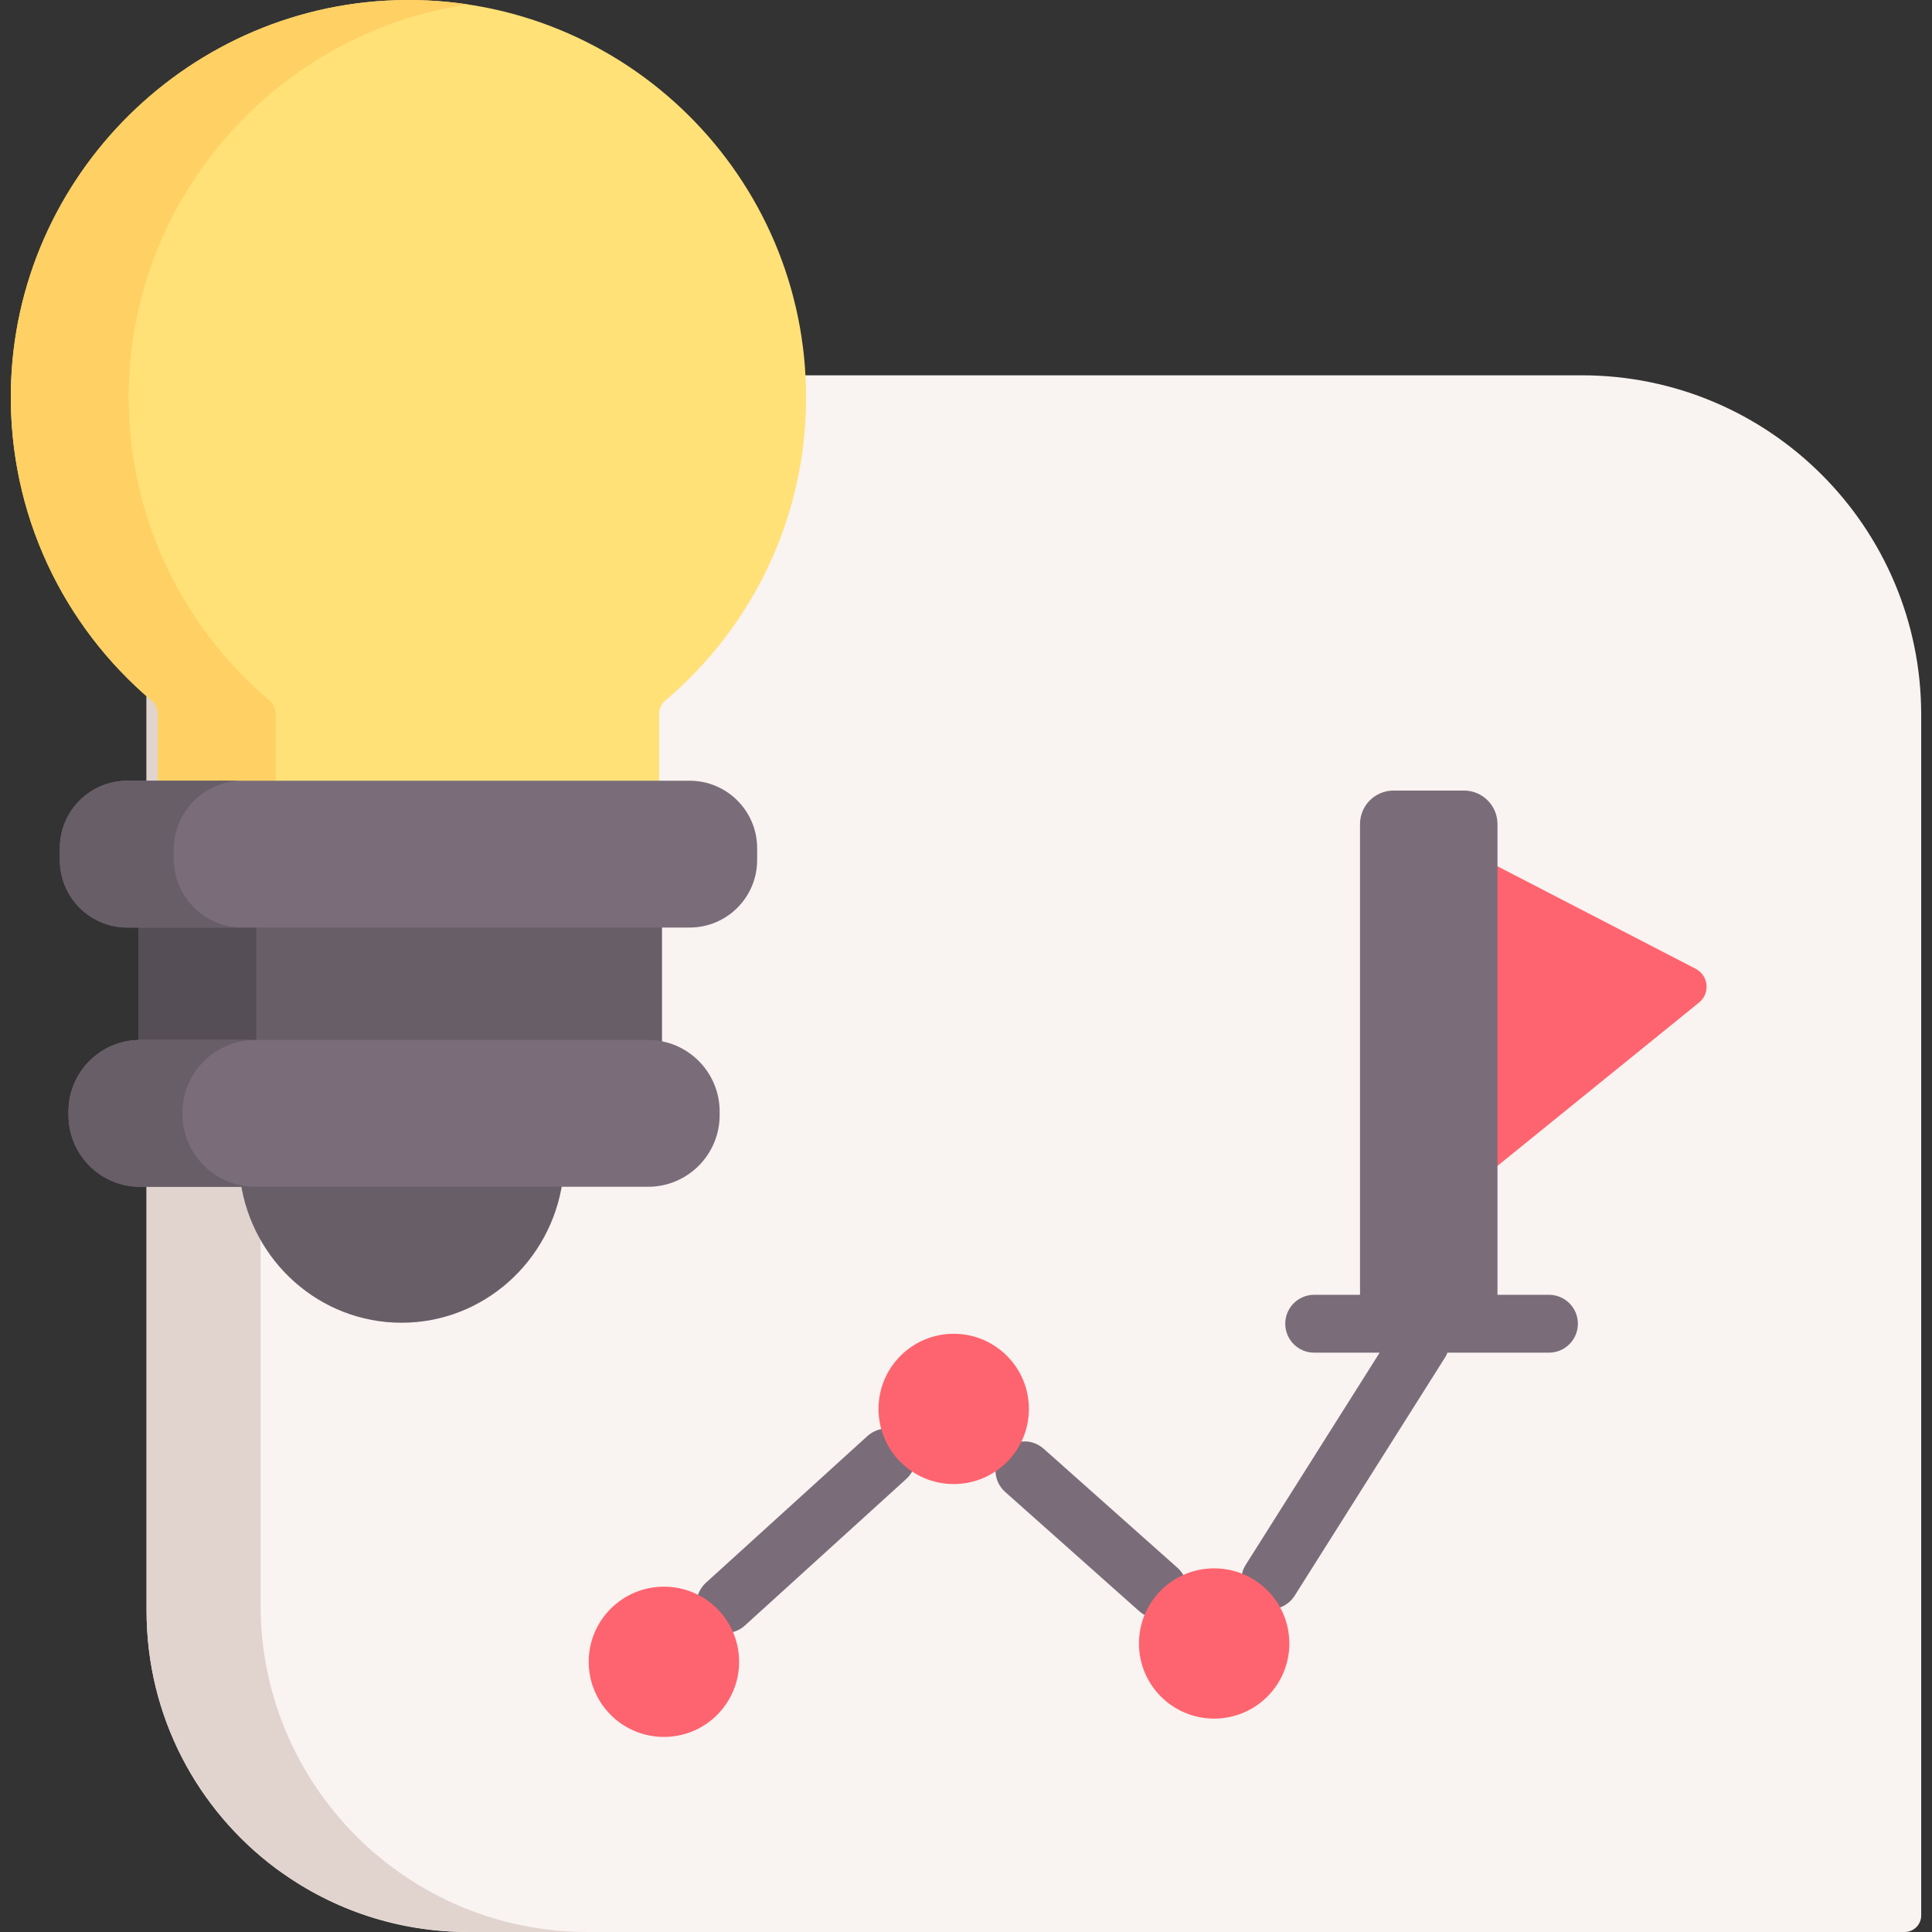
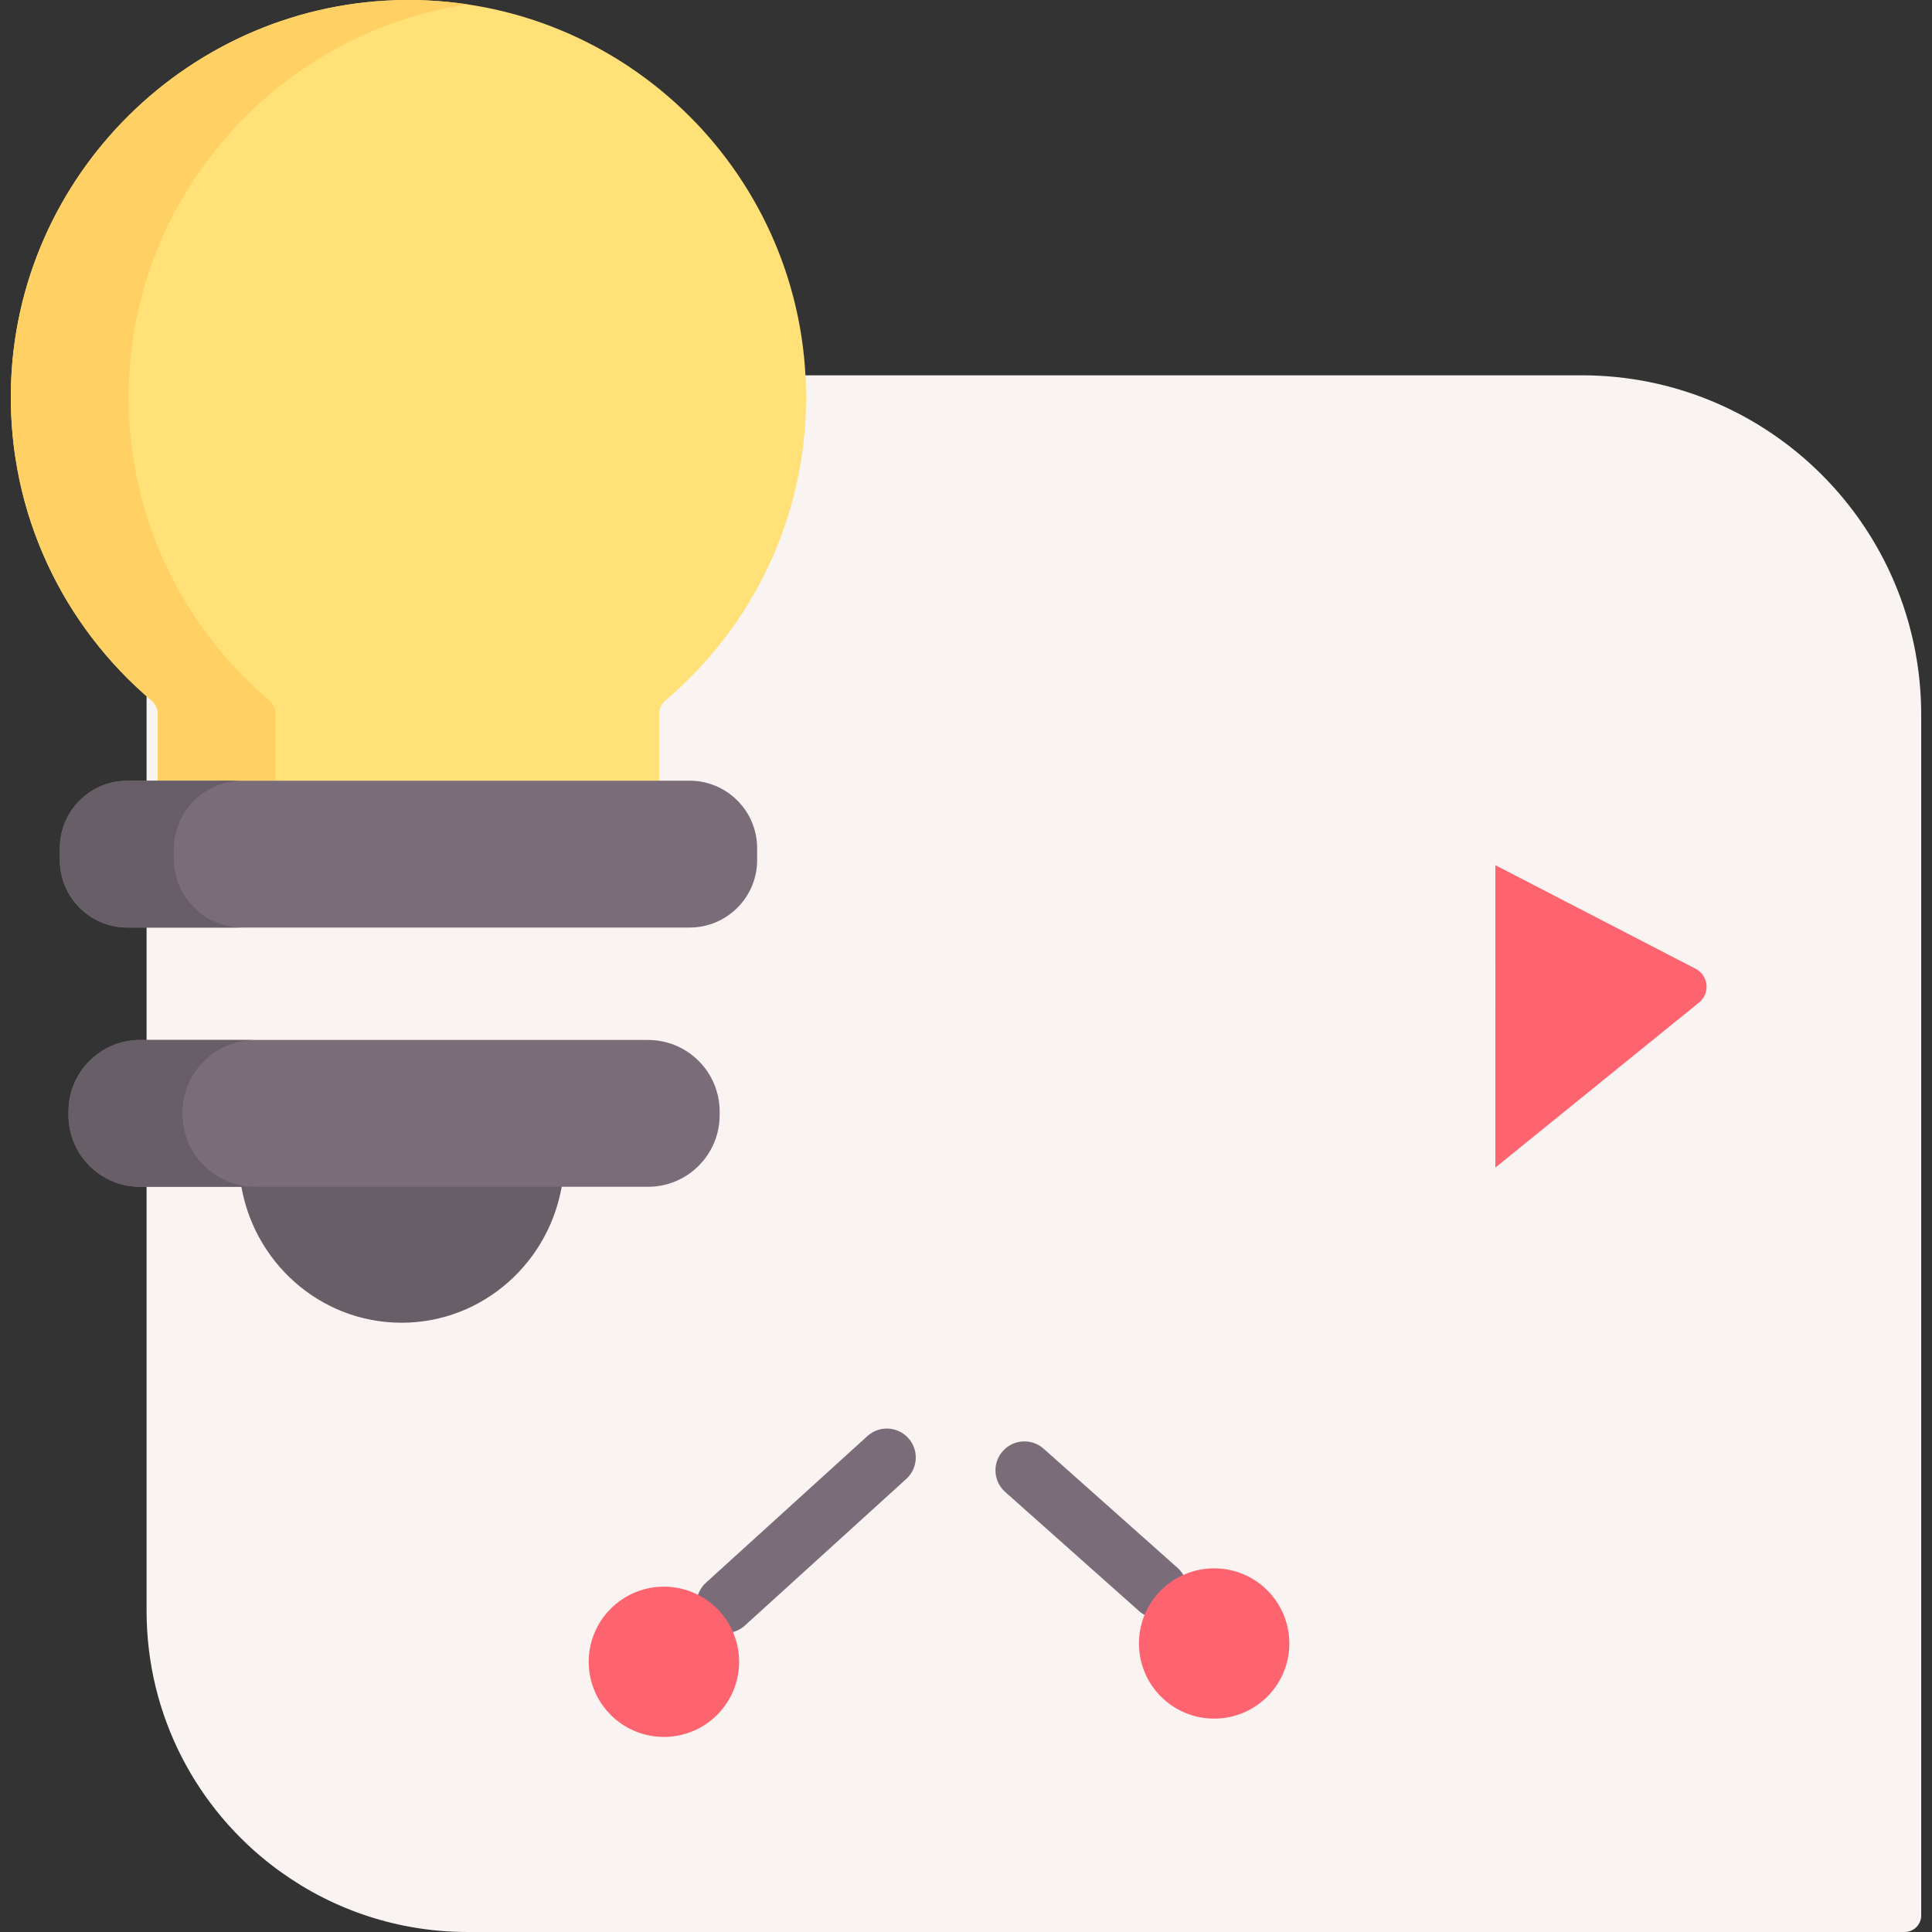
<svg xmlns="http://www.w3.org/2000/svg" id="Capa_1" enable-background="new 0 0 500.803 500.803" height="512" viewBox="0 0 500.803 500.803" width="512">
  <rect x="0" y="0" width="500.803" height="500.803" fill="#333333" stroke="none" />
  <g>
    <path d="m498.003 185.283v311.23c0 2.37-1.92 4.29-4.29 4.29h-372.47c-18.11 0-34.89-5.79-48.55-15.63-.42-.3-.84-.61-1.25-.91-20.31-15.18-33.45-39.41-33.45-66.71v-320.27h372.01c48.61 0 88 39.4 88 88z" fill="#f9f3f1" />
-     <path d="m152.293 500.803h-30.54c-18.29 0-35.22-5.79-49.06-15.63-.42-.3-.84-.61-1.25-.91-20.31-15.18-33.45-39.41-33.45-66.71v-320.27h29.55v318.77c0 46.81 37.94 84.75 84.75 84.75z" fill="#e1d3ce" />
    <path d="m40.892 205.218 129.962.003v-20.159c0-1.355.612-2.629 1.646-3.505 22.296-18.895 36.446-47.08 36.446-78.572 0-57.125-46.546-103.385-103.811-102.982-55.658.395-101.3 45.461-102.316 101.056-.584 32.273 13.687 61.221 36.431 80.498 1.033.876 1.645 2.149 1.645 3.503v20.16" fill="#ffe177" />
    <path d="m69.795 181.557c1.028.876 1.639 2.148 1.639 3.502v20.158h-30.542v-20.157c0-1.354-.611-2.627-1.639-3.502-22.744-19.272-37.017-48.226-36.437-80.499 1.018-55.598 46.659-100.658 102.317-101.055 5.457-.041 10.822.346 16.055 1.13-48.888 7.31-86.903 49.234-87.829 99.924-.581 32.273 13.693 61.227 36.436 80.499z" fill="#ffd064" />
-     <path d="m35.874 271.606v-33.596h135.728v33.596c-.001 0-136.007 0-135.728 0z" fill="#685e68" />
    <path d="m387.618 302.657 52.807-42.792c2.944-2.385 2.471-7.007-.894-8.748l-51.913-26.852z" fill="#fe646f" />
-     <path d="m35.873 238.01h30.542v33.596h-30.542z" fill="#554e56" />
    <path d="m145.825 306.221c-2.971 20.73-20.528 36.651-41.741 36.651s-38.77-15.921-41.741-36.651z" fill="#685e68" />
    <path d="m196.263 219.873v3.06c0 9.67-7.84 17.5-17.5 17.5h-145.75c-9.67 0-17.5-7.83-17.5-17.5v-3.06c0-9.66 7.83-17.5 17.5-17.5h145.75c9.66 0 17.5 7.84 17.5 17.5z" fill="#7a6d79" />
    <path d="m186.543 288.133v.93c0 10.25-8.31 18.57-18.56 18.57h-131.67c-.16 0-.32 0-.48-.01h-.19c-.1 0-.19 0-.29-.01-9.8-.5-17.6-8.62-17.6-18.55v-.93c0-10.25 8.31-18.56 18.56-18.56h131.67c10.25 0 18.56 8.31 18.56 18.56z" fill="#7a6d79" />
    <path d="m62.873 240.433h-29.86c-9.67 0-17.5-7.83-17.5-17.5v-3.06c0-9.66 7.83-17.5 17.5-17.5h29.86c-9.84 0-17.82 7.99-17.82 17.82v2.42c0 9.85 7.98 17.82 17.82 17.82z" fill="#685e68" />
    <path d="m66.193 307.623h-30.55c-.1 0-.19 0-.29-.01-9.8-.5-17.6-8.62-17.6-18.55v-.93c0-10.25 8.31-18.56 18.56-18.56h29.88c-10.44 0-18.9 8.46-18.9 18.89v.27c0 10.43 8.46 18.89 18.9 18.89z" fill="#685e68" />
    <path d="m188.047 423.307c-2.04 0-4.073-.828-5.554-2.457-2.785-3.066-2.557-7.81.509-10.595l41.838-38.001c3.065-2.784 7.81-2.556 10.595.509 2.785 3.066 2.557 7.81-.509 10.595l-41.838 38.001c-1.437 1.304-3.242 1.948-5.041 1.948z" fill="#7a6d79" />
    <path d="m300.242 419.507c-1.773 0-3.553-.625-4.982-1.896l-34.706-30.876c-3.095-2.753-3.371-7.494-.618-10.589 2.753-3.093 7.493-3.372 10.589-.618l34.706 30.876c3.095 2.753 3.371 7.494.618 10.589-1.482 1.665-3.539 2.514-5.607 2.514z" fill="#7a6d79" />
-     <path d="m401.511 335.63h-13.343v-122.013c0-4.805-3.899-8.694-8.694-8.694h-18.244c-4.805 0-8.694 3.889-8.694 8.694v122.013h-11.879c-4.143 0-7.5 3.357-7.5 7.5s3.357 7.5 7.5 7.5h16.969l-34.721 54.998c-2.211 3.503-1.164 8.135 2.338 10.346 1.243.785 2.628 1.159 3.997 1.159 2.488 0 4.922-1.237 6.349-3.497l38.984-61.752c.255-.404.462-.825.632-1.254h26.307c4.143 0 7.5-3.357 7.5-7.5s-3.359-7.5-7.501-7.5z" fill="#7a6d79" />
    <g fill="#fe646f">
      <ellipse cx="172.097" cy="430.764" rx="19.492" ry="19.476" />
-       <ellipse cx="247.214" cy="365.212" rx="19.492" ry="19.476" />
      <ellipse cx="314.724" cy="426.014" rx="19.492" ry="19.476" />
    </g>
  </g>
</svg>